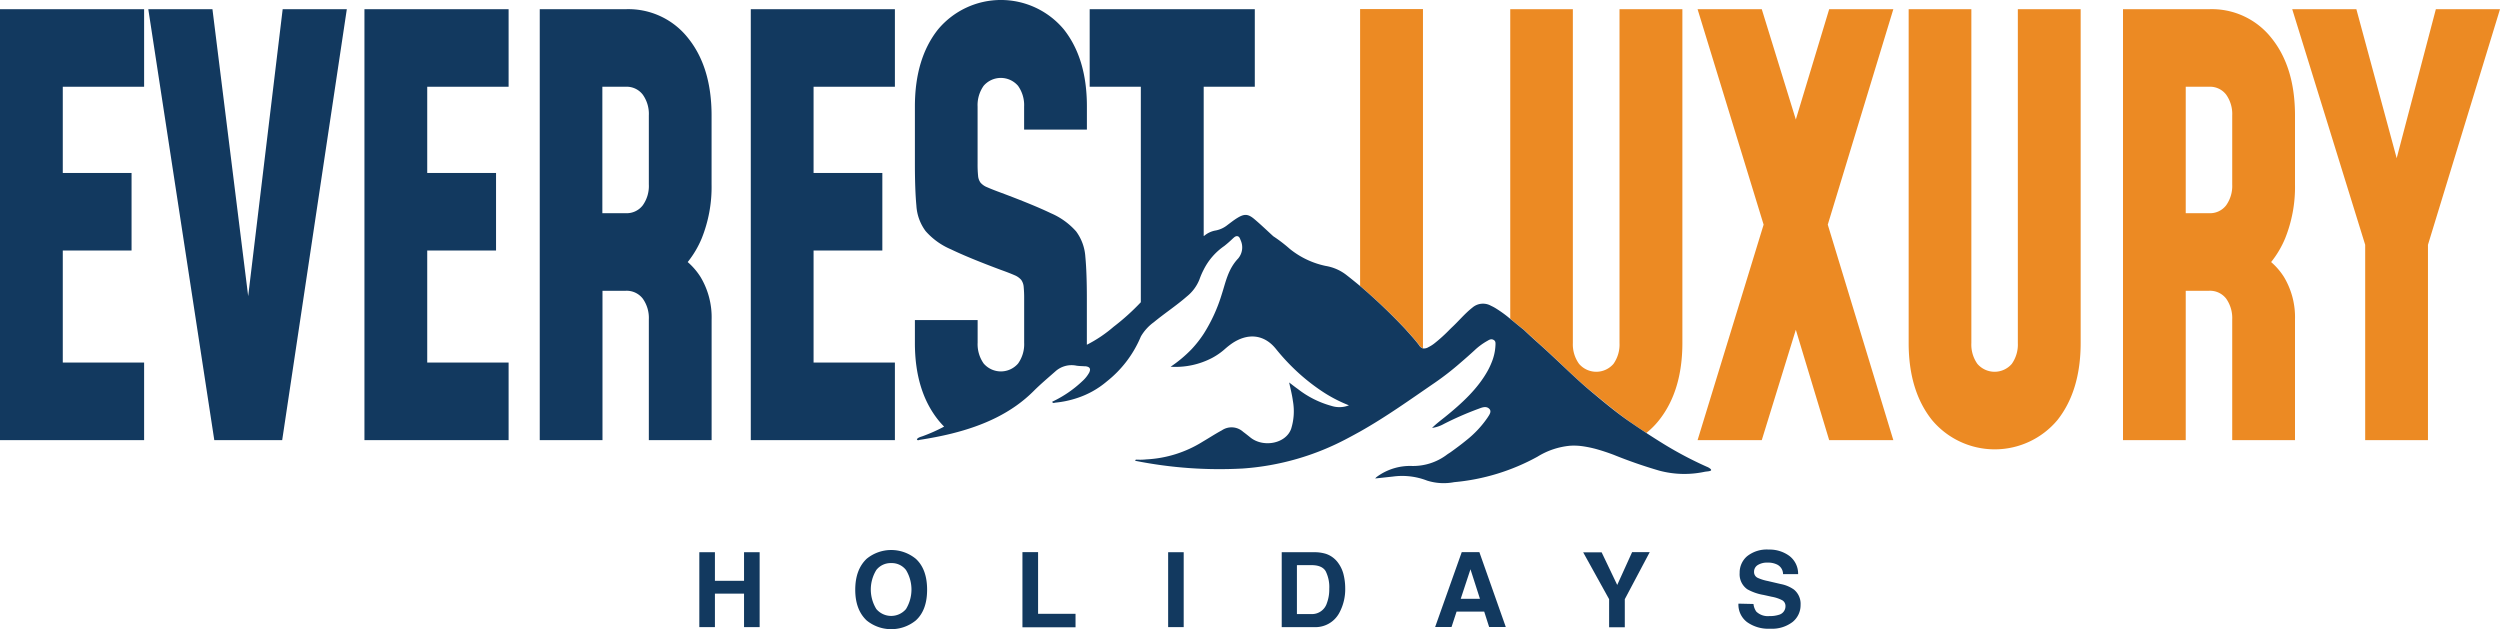
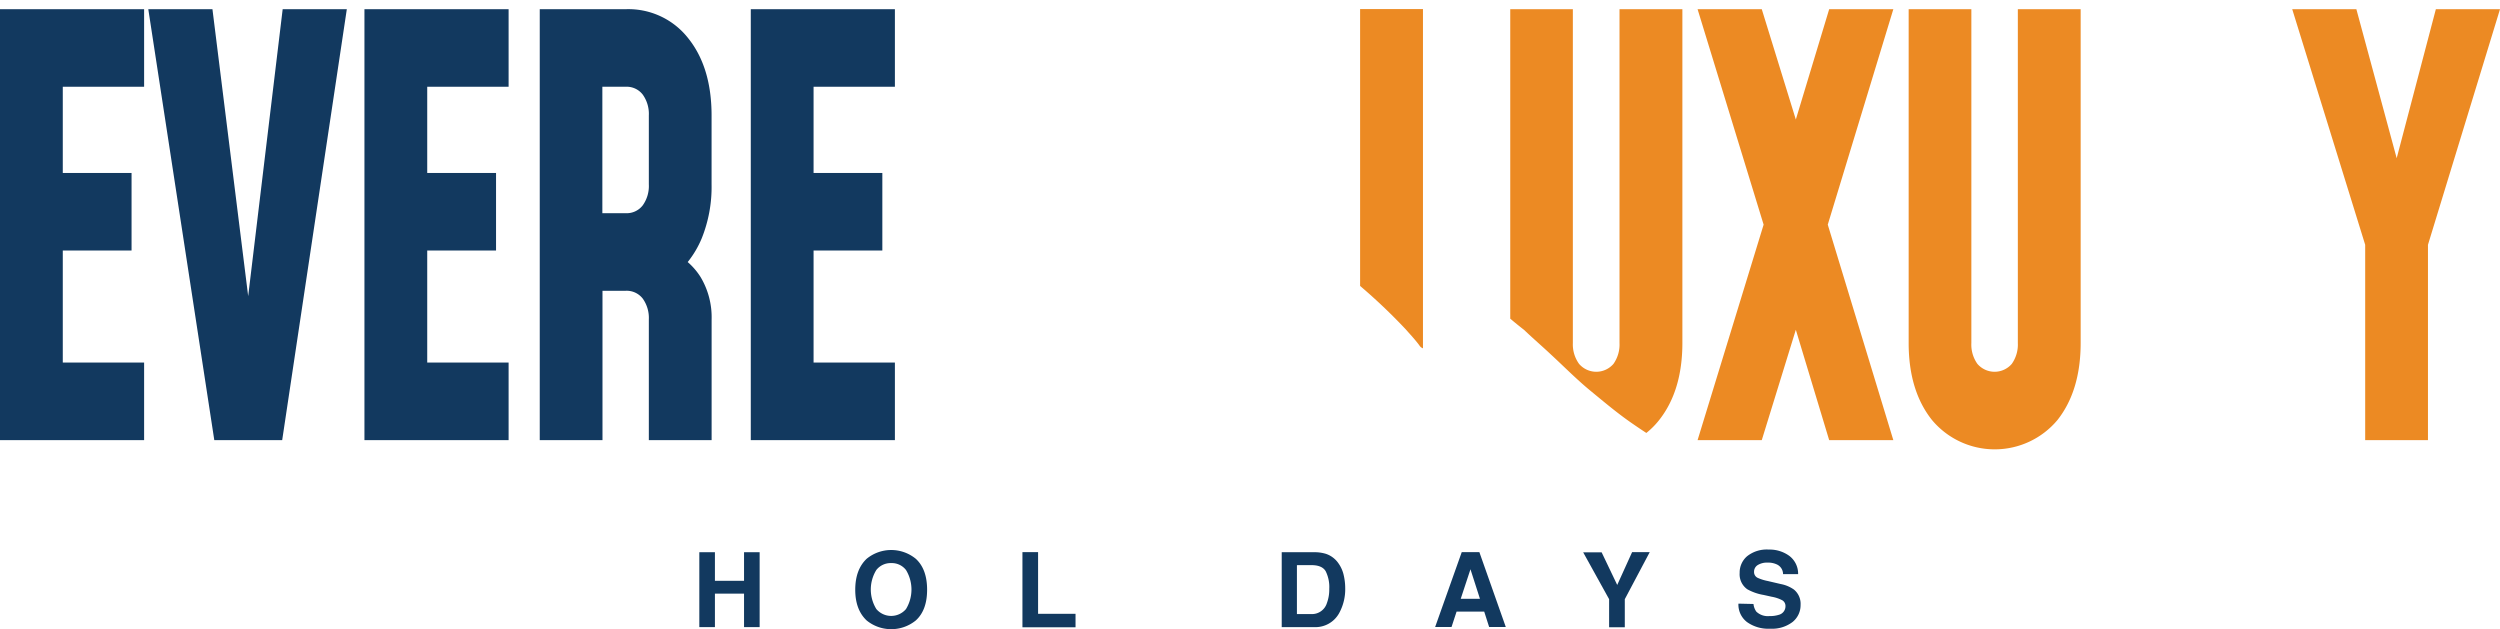
<svg xmlns="http://www.w3.org/2000/svg" viewBox="0 0 567.44 142.81">
  <defs>
    <style>.cls-1{fill:none;}.cls-2{fill:#ec8a23;}.cls-3{fill:#12395f;}</style>
  </defs>
  <g id="Layer_2" data-name="Layer 2">
    <g id="Layer_1-2" data-name="Layer 1">
      <path class="cls-1" d="M142,19.69h-5.28v28.7H142a4.6,4.6,0,0,0,3.9-1.8,7.53,7.53,0,0,0,1.37-4.73V26.21a7.52,7.52,0,0,0-1.37-4.72A4.6,4.6,0,0,0,142,19.69Z" />
-       <path class="cls-1" d="M501.39,19.69h-5.28v28.7h5.28a4.6,4.6,0,0,0,3.9-1.8,7.59,7.59,0,0,0,1.37-4.73V26.21a7.58,7.58,0,0,0-1.37-4.72A4.6,4.6,0,0,0,501.39,19.69Z" />
      <path class="cls-2" d="M308.71,64.9A128.7,128.7,0,0,1,319,74.68c1.07,1.21,2.19,2.4,3.14,3.68a1.58,1.58,0,0,0,.84.7v-77H308.71Z" />
      <path class="cls-2" d="M367.59,77.86a7.61,7.61,0,0,1-1.37,4.73,5.15,5.15,0,0,1-7.81,0A7.55,7.55,0,0,1,357,77.86V2.09H342.79V72.33c1,.85,2.07,1.72,3.14,2.55,2,1.91,4.11,3.72,6.12,5.61,3,2.77,5.8,5.62,9,8.25s6,5,9.33,7.31q1.63,1.13,3.3,2.22a17.94,17.94,0,0,0,2.91-2.93q5.26-6.66,5.27-17.48V2.09H367.59Z" />
      <polygon class="cls-2" points="415.18 2.09 407.61 27.13 399.88 2.09 385.31 2.09 400.3 50.99 385.31 99.9 399.88 99.9 407.61 74.85 415.18 99.9 429.74 99.9 414.86 50.99 429.74 2.09 415.18 2.09" />
      <path class="cls-2" d="M458,77.86a7.61,7.61,0,0,1-1.37,4.73,5.15,5.15,0,0,1-7.81,0,7.55,7.55,0,0,1-1.37-4.73V2.09H433.22V77.86q0,10.83,5.3,17.48a18.56,18.56,0,0,0,28.47,0q5.26-6.66,5.27-17.48V2.09H458Z" />
-       <path class="cls-2" d="M501.39,2.09H481.87V99.9h14.24V66h5.28a4.62,4.62,0,0,1,3.9,1.79,7.63,7.63,0,0,1,1.37,4.73V99.9h14.25V72.51a17.75,17.75,0,0,0-2.51-9.65,15.21,15.21,0,0,0-2.91-3.38,22.15,22.15,0,0,0,3.2-5.42,31.28,31.28,0,0,0,2.22-12.2V26.21q0-10.89-5.28-17.5A17.23,17.23,0,0,0,501.39,2.09Zm5.27,39.77a7.59,7.59,0,0,1-1.37,4.73,4.6,4.6,0,0,1-3.9,1.8h-5.28V19.69h5.28a4.6,4.6,0,0,1,3.9,1.8,7.58,7.58,0,0,1,1.37,4.72Z" />
      <polygon class="cls-2" points="552.88 2.09 543.99 35.91 534.84 2.09 520.28 2.09 536.84 55.56 536.84 99.9 551.09 99.9 551.09 55.56 567.44 2.09 552.88 2.09" />
      <polygon class="cls-3" points="0 99.9 32.71 99.9 32.71 82.29 14.25 82.29 14.25 56.86 29.86 56.86 29.86 39.26 14.25 39.26 14.25 19.69 32.71 19.69 32.71 2.09 0 2.09 0 99.9" />
      <polygon class="cls-3" points="56.33 67.22 48.22 2.09 33.66 2.09 48.64 99.9 64.05 99.9 78.72 2.09 64.16 2.09 56.33 67.22" />
      <polygon class="cls-3" points="82.72 99.9 115.44 99.9 115.44 82.29 96.97 82.29 96.97 56.86 112.59 56.86 112.59 39.26 96.97 39.26 96.97 19.69 115.44 19.69 115.44 2.09 82.72 2.09 82.72 99.9" />
      <path class="cls-3" d="M142,2.09H122.51V99.9h14.24V66H142a4.62,4.62,0,0,1,3.9,1.79,7.57,7.57,0,0,1,1.37,4.73V99.9h14.25V72.51A17.75,17.75,0,0,0,159,62.86a15.21,15.21,0,0,0-2.91-3.38,22.15,22.15,0,0,0,3.2-5.42,31.28,31.28,0,0,0,2.22-12.2V26.21q0-10.89-5.28-17.5A17.23,17.23,0,0,0,142,2.09Zm5.27,39.77a7.53,7.53,0,0,1-1.37,4.73,4.6,4.6,0,0,1-3.9,1.8h-5.28V19.69H142a4.6,4.6,0,0,1,3.9,1.8,7.52,7.52,0,0,1,1.37,4.72Z" />
      <polygon class="cls-3" points="170.41 99.9 203.12 99.9 203.12 82.29 184.66 82.29 184.66 56.86 200.27 56.86 200.27 39.26 184.66 39.26 184.66 19.69 203.12 19.69 203.12 2.09 170.41 2.09 170.41 99.9" />
-       <path class="cls-3" d="M388.26,106.45a2.86,2.86,0,0,0-.9-.53,84.77,84.77,0,0,1-9.69-5.11q-2-1.23-4-2.54-1.66-1.09-3.3-2.22C367,93.78,364,91.24,361,88.74s-6-5.48-9-8.25c-2-1.89-4.14-3.7-6.12-5.61-1.07-.83-2.09-1.7-3.14-2.55a27.19,27.19,0,0,0-3-2.2,10,10,0,0,0-1.33-.73,3.68,3.68,0,0,0-4.19.4c-1.77,1.39-3.11,3.06-4.73,4.56l-.39.38A35.35,35.35,0,0,1,325.5,78a7.75,7.75,0,0,1-1.27.79,1.9,1.9,0,0,1-1.28.29,1.58,1.58,0,0,1-.84-.7c-.95-1.28-2.07-2.47-3.14-3.68a128.7,128.7,0,0,0-10.26-9.78c-1-.82-2-1.64-3-2.42a10.43,10.43,0,0,0-4.81-2.14,19.17,19.17,0,0,1-8.15-3.87A33.79,33.79,0,0,0,289,53.62c-1.42-1.3-2.79-2.62-4.27-3.87s-2.32-1.26-4-.21c-.75.47-1.41,1-2.11,1.52A6.07,6.07,0,0,1,276,52.3a5.45,5.45,0,0,0-2.63,1.19l-.16.09V19.69h11.6V2.09H247.33v17.6h11.61V68.6a51.63,51.63,0,0,1-6.18,5.57,30,30,0,0,1-6.07,4.08c0-.13,0-.26,0-.39v-10q0-6-.34-9.56a10.84,10.84,0,0,0-2.09-5.77,16.15,16.15,0,0,0-5.75-4.14q-4-1.92-11.34-4.66c-1.3-.48-2.32-.88-3.06-1.21a3.89,3.89,0,0,1-1.56-1.07,3.08,3.08,0,0,1-.55-1.57,26.08,26.08,0,0,1-.11-2.67v-13a7.61,7.61,0,0,1,1.37-4.73,5.15,5.15,0,0,1,7.81,0,7.55,7.55,0,0,1,1.38,4.73v5.21H246.7V24.13q0-10.89-5.28-17.51a18.6,18.6,0,0,0-28.46,0q-5.29,6.61-5.3,17.51v13q0,6,.34,9.55a10.73,10.73,0,0,0,2.09,5.77,15.91,15.91,0,0,0,5.75,4.14q4,1.93,11.34,4.67c1.34.48,2.36.88,3.09,1.2a4,4,0,0,1,1.53,1.08,3.14,3.14,0,0,1,.55,1.56,26.44,26.44,0,0,1,.11,2.68v10a7.55,7.55,0,0,1-1.38,4.73,5.15,5.15,0,0,1-7.81,0,7.61,7.61,0,0,1-1.37-4.73V72.64H207.66v5.22q0,10.83,5.3,17.48a19.06,19.06,0,0,0,1.33,1.49A37.52,37.52,0,0,1,209.43,99c-.48.17-1,.27-1.32.69.09.27.3.28.57.16,2.53-.39,5-.86,7.37-1.45,7.18-1.79,13.6-4.67,18.58-9.66,1.54-1.54,3.28-3,4.92-4.45A5.49,5.49,0,0,1,244.34,83c.57.09,1.16.09,1.74.13l.27,0c1,.12,1.29.55.88,1.43a7.44,7.44,0,0,1-1.55,1.94l0,0a26,26,0,0,1-6.85,4.68c.11.46.5.22.8.2a22.12,22.12,0,0,0,4.74-1,20,20,0,0,0,6.83-3.79,25.5,25.5,0,0,0,7.62-9.91,3.92,3.92,0,0,1,.16-.36,10.62,10.62,0,0,1,2.9-3.18c2.42-2,5.12-3.77,7.47-5.82a9.43,9.43,0,0,0,2.88-3.85,17.5,17.5,0,0,1,1-2.31,14.31,14.31,0,0,1,4.63-5.31,25.7,25.7,0,0,0,2-1.75c.28-.24.57-.55,1-.49s.59.53.71.86a3.9,3.9,0,0,1-.53,4.19c-2.34,2.47-2.83,5.4-3.76,8.23a36.43,36.43,0,0,1-4.07,8.87,25.72,25.72,0,0,1-2.73,3.48,29.26,29.26,0,0,1-4.78,4,17.91,17.91,0,0,0,9.42-2,14.86,14.86,0,0,0,2.88-2A17.81,17.81,0,0,1,279.56,78c3.65-2.51,7.36-2.1,10,1.14a48.22,48.22,0,0,0,4.89,5.25,45.57,45.57,0,0,0,5.39,4.27A32.33,32.33,0,0,0,306.18,92a5.9,5.9,0,0,1-4,.12,21.72,21.72,0,0,1-7.62-3.84c-.62-.43-1.2-.9-1.95-1.47.31,1.49.67,2.82.84,4.16a13.34,13.34,0,0,1-.39,6.36c-1.21,3.39-6.3,4.3-9.21,2-.56-.45-1.11-.89-1.69-1.32a3.91,3.91,0,0,0-4.82-.34c-1.51.81-2.92,1.74-4.39,2.6a26.58,26.58,0,0,1-12.76,4,13.24,13.24,0,0,1-2,.06c-.23,0-.53-.06-.51.26a97.24,97.24,0,0,0,24.41,1.75,59.13,59.13,0,0,0,23.81-6.87c.94-.49,1.86-1,2.77-1.5,6-3.38,11.45-7.3,17-11.1a63.3,63.3,0,0,0,5.83-4.54q1.65-1.41,3.25-2.88a14.6,14.6,0,0,1,2.7-2c.43-.23.88-.61,1.46-.35s.54.7.53,1.14a11.58,11.58,0,0,1-.92,4.13,16,16,0,0,1-.79,1.68c-2.26,4.14-5.9,7.5-9.84,10.67-1,.79-2,1.56-2.85,2.41a7.69,7.69,0,0,0,2.71-.92,73.09,73.09,0,0,1,7.5-3.3c.84-.28,1.87-.86,2.67-.22s.11,1.49-.33,2.17a23.36,23.36,0,0,1-4.83,5.12c-1.12.92-2.31,1.79-3.51,2.66-.25.17-.52.33-.76.5a12.73,12.73,0,0,1-8.18,2.62,12.73,12.73,0,0,0-7.12,2c-.26.16-.5.34-.75.52a2.55,2.55,0,0,0-.3.32l4-.43a15.61,15.61,0,0,1,7.76.91,12.54,12.54,0,0,0,6.15.36,48.1,48.1,0,0,0,18.93-5.79,17,17,0,0,1,7.41-2.48,14,14,0,0,1,2.57.08,25.11,25.11,0,0,1,3.61.75c1.24.35,2.46.77,3.67,1.22a107.25,107.25,0,0,0,10.36,3.6,22,22,0,0,0,10.2.29c.32-.07.66-.09,1-.14l.28-.06C388.37,106.82,388.51,106.73,388.26,106.45Z" />
      <path class="cls-3" d="M158.73,142.34v-17h3.54v6.49h6.61v-6.49h3.54v17h-3.54v-7.6h-6.61v7.6Z" />
      <path class="cls-3" d="M207.86,140.83a8.84,8.84,0,0,1-11.15,0q-2.6-2.45-2.59-7t2.59-7a8.8,8.8,0,0,1,11.15,0q2.56,2.34,2.57,7T207.86,140.83Zm-2.22-2.59a8.53,8.53,0,0,0,0-8.86,4.05,4.05,0,0,0-3.36-1.57,4.11,4.11,0,0,0-3.37,1.56,8.44,8.44,0,0,0,0,8.87,4.41,4.41,0,0,0,6.73,0Z" />
      <path class="cls-3" d="M232.07,125.32h3.55v14h8.5v3.06H232.07Z" />
-       <path class="cls-3" d="M268.67,142.34h-3.53v-17h3.53Z" />
      <path class="cls-3" d="M300.89,125.69a5.61,5.61,0,0,1,2.9,2.16A7.45,7.45,0,0,1,305,130.6a12.86,12.86,0,0,1,.33,2.81,11.28,11.28,0,0,1-1.37,5.75,6.14,6.14,0,0,1-5.7,3.18h-7.34v-17h7.34A8.8,8.8,0,0,1,300.89,125.69Zm-6.52,2.59v11.1h3.28a3.54,3.54,0,0,0,3.52-2.48,8.79,8.79,0,0,0,.54-3.24,8,8,0,0,0-.81-4c-.54-.93-1.63-1.39-3.25-1.39Z" />
      <path class="cls-3" d="M331.78,125.32h4l6,17H338l-1.12-3.5h-6.27l-1.15,3.5h-3.72Zm-.23,10.59h4.36l-2.15-6.7Z" />
      <path class="cls-3" d="M370.45,125.32h4L368.79,136v6.38h-3.56V136l-5.89-10.64h4.19l3.54,7.41Z" />
      <path class="cls-3" d="M398,137.09a3.6,3.6,0,0,0,.65,1.74,3.78,3.78,0,0,0,3,1,6.36,6.36,0,0,0,2.09-.28,2,2,0,0,0,1.52-2,1.48,1.48,0,0,0-.74-1.31,8.17,8.17,0,0,0-2.37-.79l-1.84-.41a11.4,11.4,0,0,1-3.73-1.3,4.16,4.16,0,0,1-1.72-3.69,4.87,4.87,0,0,1,1.68-3.79,7.17,7.17,0,0,1,4.95-1.52,7.58,7.58,0,0,1,4.64,1.43,5.07,5.07,0,0,1,2,4.14h-3.42a2.42,2.42,0,0,0-1.37-2.18,4.66,4.66,0,0,0-2.12-.43,4,4,0,0,0-2.25.55,1.76,1.76,0,0,0-.84,1.55,1.44,1.44,0,0,0,.83,1.36,10.18,10.18,0,0,0,2.26.71l3,.7a7.64,7.64,0,0,1,2.95,1.24,4.17,4.17,0,0,1,1.52,3.47,4.9,4.9,0,0,1-1.8,3.88,7.67,7.67,0,0,1-5.1,1.54,8.31,8.31,0,0,1-5.28-1.52,5,5,0,0,1-1.93-4.17Z" />
    </g>
  </g>
</svg>